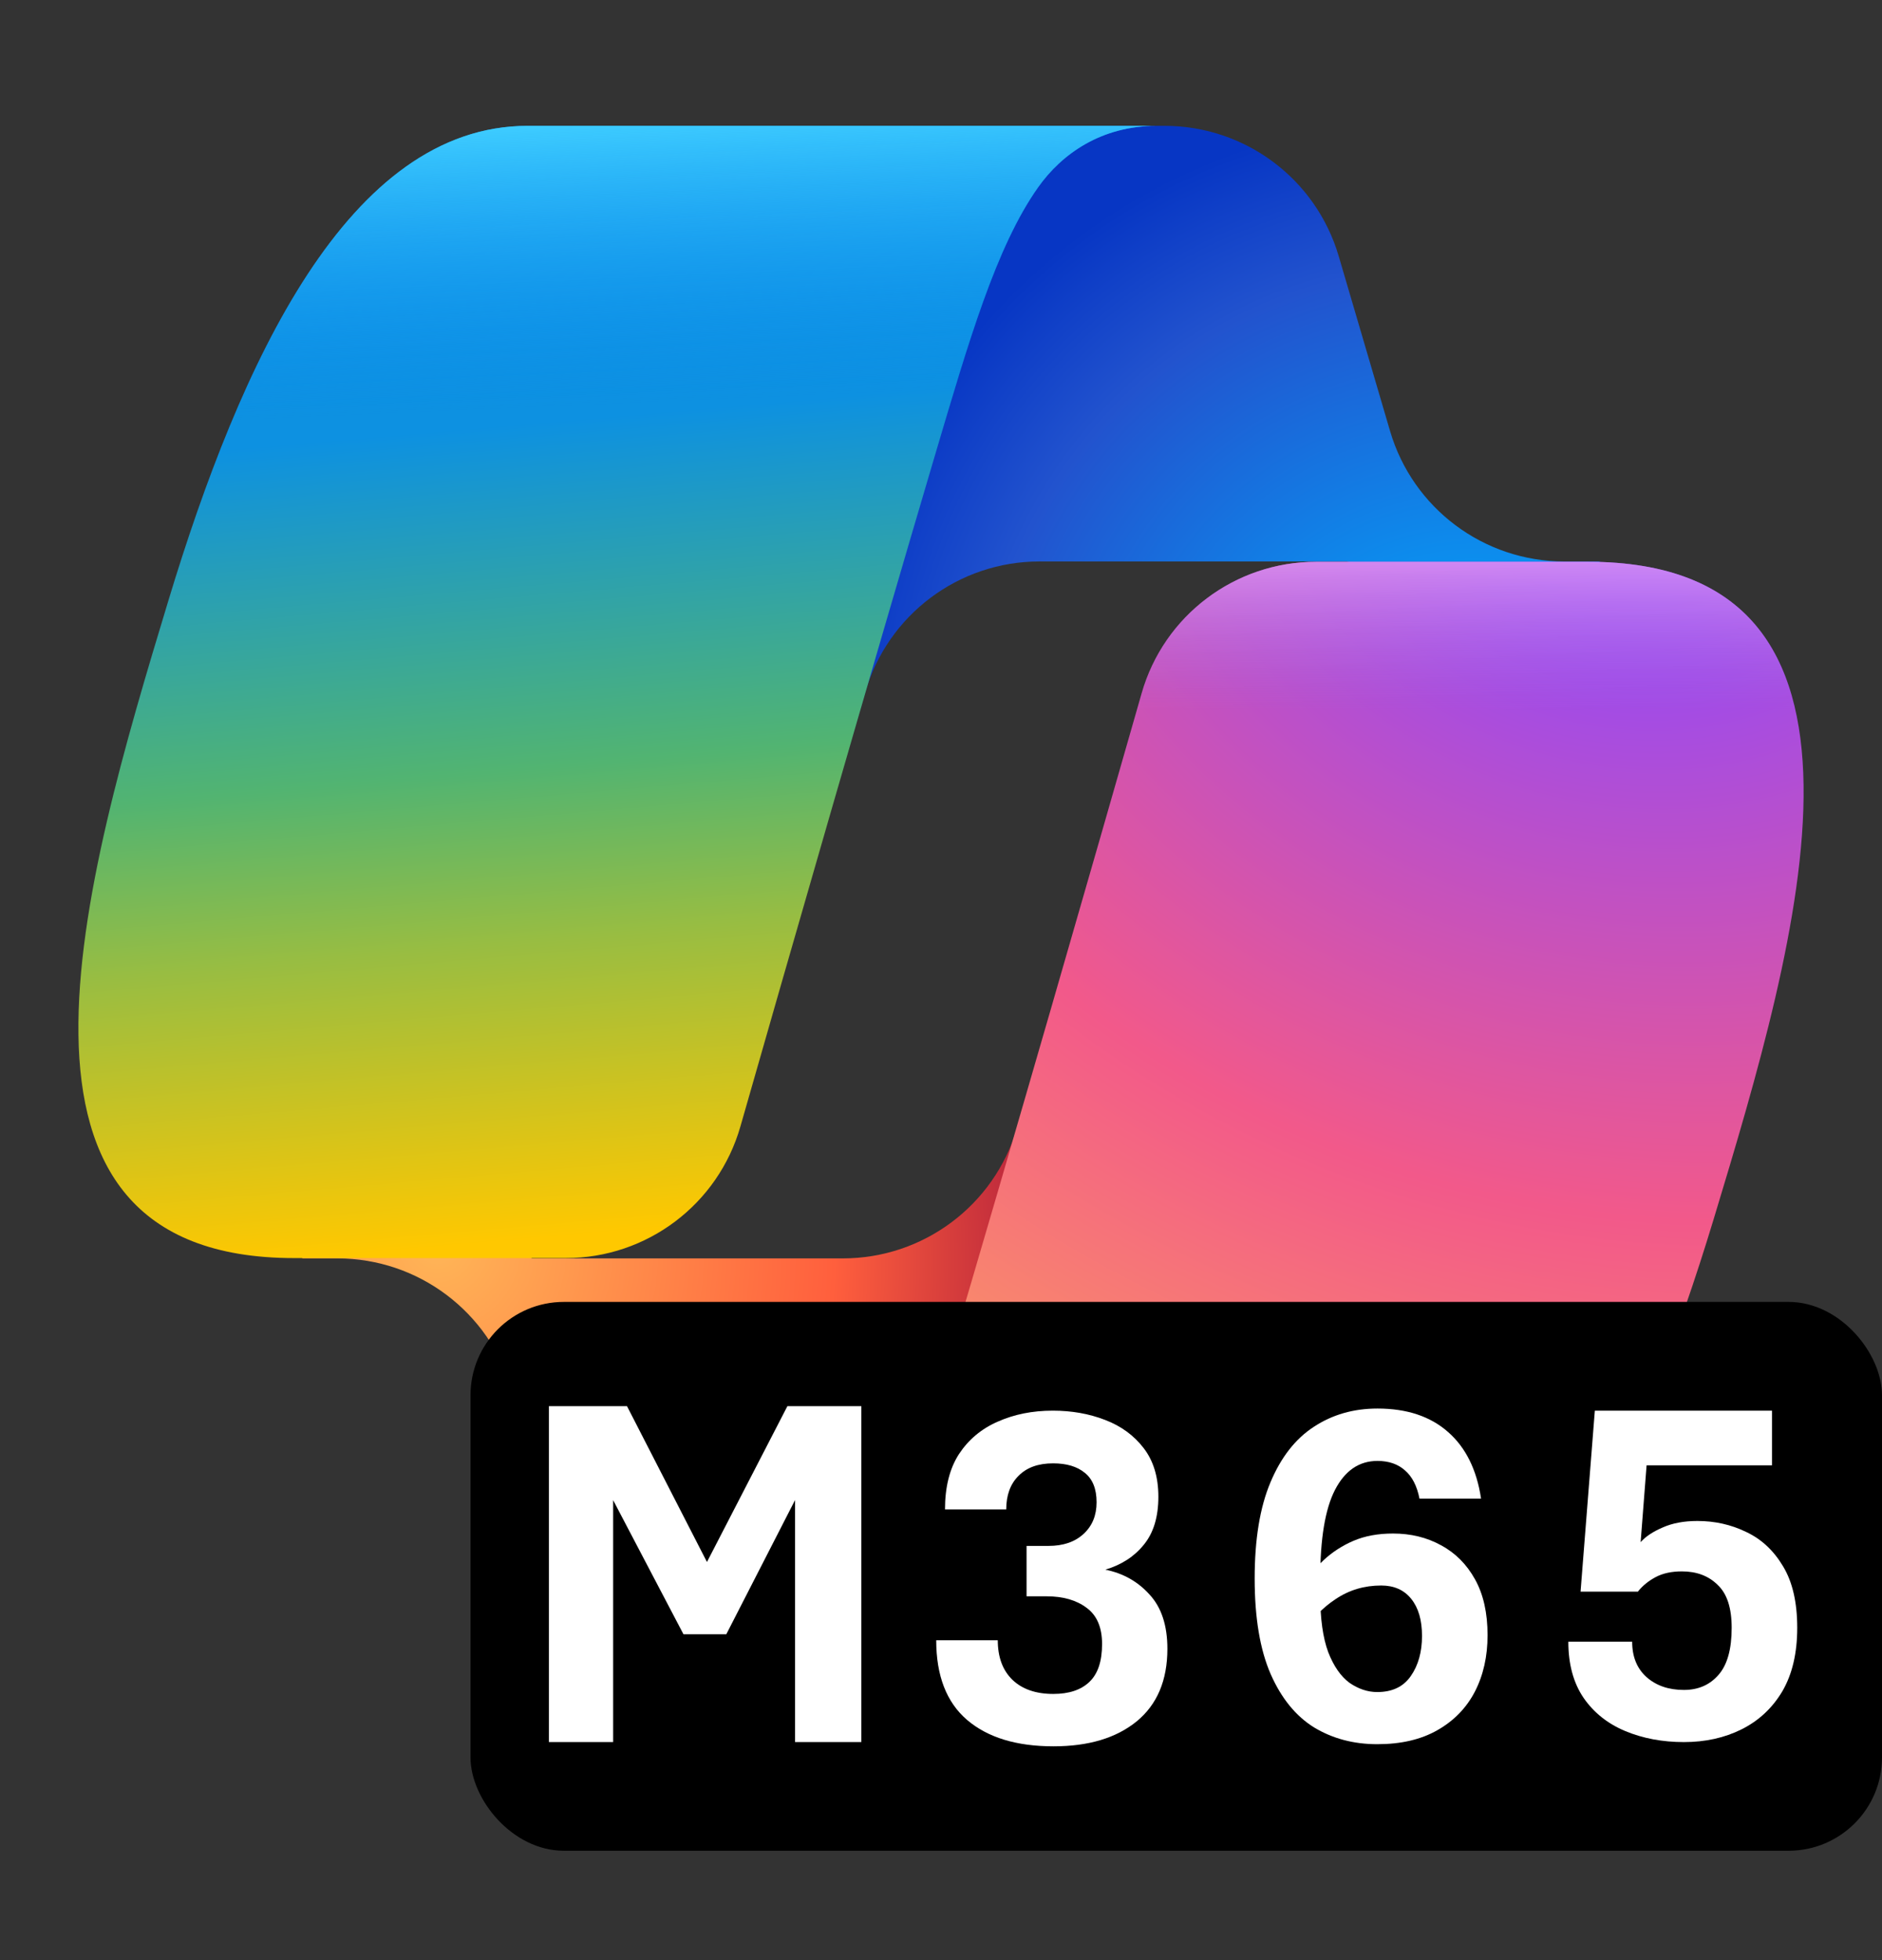
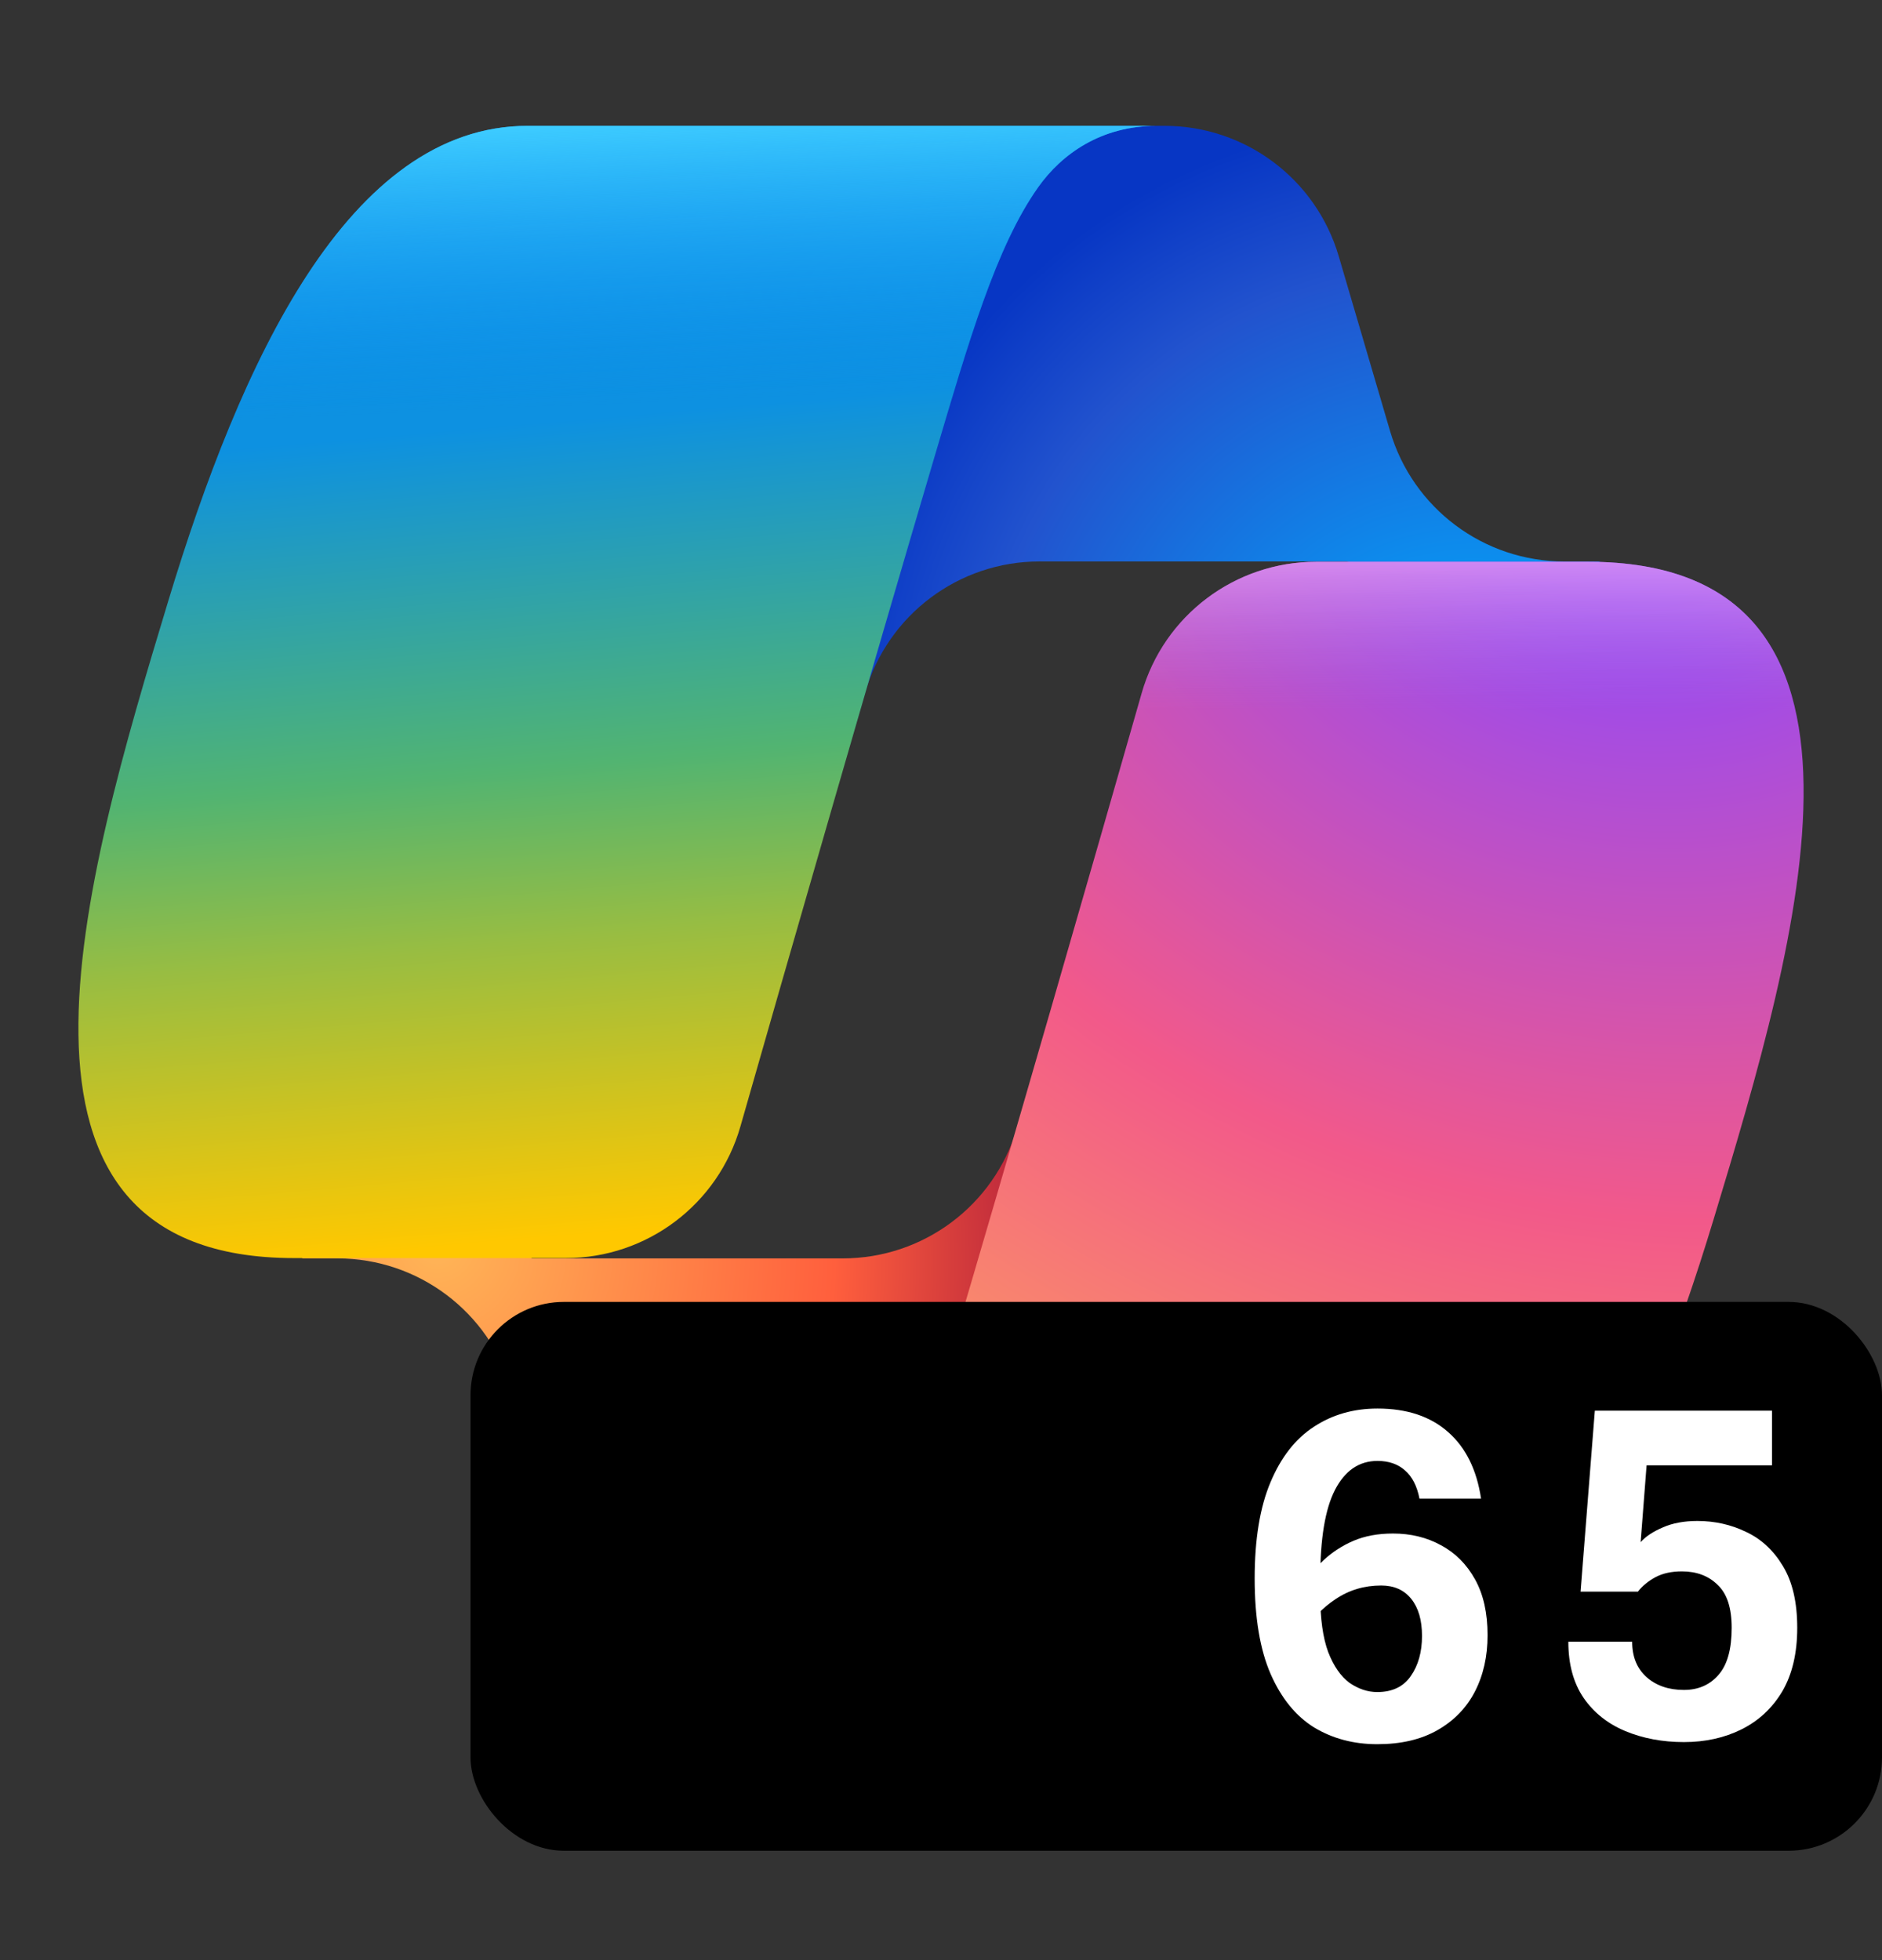
<svg xmlns="http://www.w3.org/2000/svg" width="24" height="25" viewBox="0 0 24 25" fill="none">
  <rect x="0" y="0" width="24" height="25" fill="#333333" stroke="none" />
  <path d="M17.072 3.268C16.783 2.282 15.878 1.605 14.851 1.605L14.173 1.605C13.057 1.605 12.099 2.403 11.897 3.501L10.712 9.93L11.034 8.828C11.322 7.84 12.227 7.161 13.256 7.161L17.177 7.161L18.824 7.803L20.412 7.161H19.948C18.921 7.161 18.017 6.484 17.727 5.499L17.072 3.268Z" fill="url(#paint0_radial_2707_16137)" />
  <path d="M7.166 19.934C7.452 20.924 8.359 21.605 9.389 21.605H10.843C12.091 21.605 13.115 20.616 13.157 19.369L13.371 13.026L12.968 14.391C12.678 15.375 11.774 16.05 10.748 16.05L6.787 16.05L5.375 15.284L3.847 16.05H4.303C5.333 16.05 6.24 16.732 6.526 17.722L7.166 19.934Z" fill="url(#paint1_radial_2707_16137)" />
  <path d="M14.751 1.605H6.73C4.439 1.605 3.064 4.633 2.147 7.661C1.061 11.248 -0.359 16.046 3.751 16.046H7.215C8.25 16.046 9.158 15.361 9.442 14.367C10.044 12.261 11.1 8.587 11.928 5.79C12.35 4.369 12.7 3.149 13.239 2.388C13.541 1.962 14.044 1.605 14.751 1.605Z" fill="url(#paint2_linear_2707_16137)" />
  <path d="M14.751 1.605H6.73C4.439 1.605 3.064 4.633 2.147 7.661C1.061 11.248 -0.359 16.046 3.751 16.046H7.215C8.25 16.046 9.158 15.361 9.442 14.367C10.044 12.261 11.1 8.587 11.928 5.79C12.35 4.369 12.7 3.149 13.239 2.388C13.541 1.962 14.044 1.605 14.751 1.605Z" fill="url(#paint3_linear_2707_16137)" />
  <path d="M9.249 21.605H17.27C19.561 21.605 20.936 18.578 21.853 15.55C22.939 11.963 24.36 7.165 20.248 7.165H16.785C15.75 7.165 14.842 7.849 14.558 8.844C13.956 10.95 12.9 14.624 12.072 17.421C11.65 18.842 11.3 20.062 10.761 20.822C10.459 21.248 9.956 21.605 9.249 21.605Z" fill="url(#paint4_radial_2707_16137)" />
  <path d="M9.249 21.605H17.27C19.561 21.605 20.936 18.578 21.853 15.55C22.939 11.963 24.36 7.165 20.248 7.165H16.785C15.75 7.165 14.842 7.849 14.558 8.844C13.956 10.95 12.9 14.624 12.072 17.421C11.65 18.842 11.3 20.062 10.761 20.822C10.459 21.248 9.956 21.605 9.249 21.605Z" fill="url(#paint5_linear_2707_16137)" />
  <rect x="6" y="16.605" width="18" height="7" rx="1.191" fill="black" />
  <path d="M21.474 22.219C21.2 22.219 20.951 22.172 20.727 22.079C20.504 21.986 20.326 21.845 20.195 21.656C20.065 21.465 20 21.226 20 20.939H20.814C20.814 21.13 20.875 21.281 20.998 21.391C21.122 21.5 21.28 21.554 21.474 21.554C21.657 21.554 21.803 21.49 21.914 21.363C22.027 21.235 22.083 21.035 22.083 20.761C22.083 20.509 22.024 20.326 21.904 20.214C21.788 20.099 21.636 20.042 21.448 20.042C21.317 20.042 21.205 20.066 21.113 20.115C21.022 20.164 20.946 20.225 20.887 20.3H20.156L20.338 17.992H22.597V18.689H20.998L20.922 19.669C20.986 19.597 21.079 19.535 21.203 19.482C21.328 19.426 21.476 19.399 21.646 19.399C21.867 19.399 22.075 19.445 22.268 19.539C22.462 19.63 22.618 19.776 22.737 19.975C22.858 20.174 22.919 20.436 22.919 20.761C22.919 21.086 22.855 21.356 22.728 21.573C22.6 21.787 22.427 21.948 22.208 22.057C21.991 22.165 21.746 22.219 21.474 22.219Z" fill="white" />
  <path d="M17.563 22.246C17.263 22.246 16.995 22.175 16.759 22.033C16.525 21.888 16.34 21.661 16.204 21.352C16.068 21.04 16 20.633 16 20.133C16 19.634 16.067 19.225 16.201 18.907C16.335 18.587 16.52 18.35 16.756 18.197C16.992 18.042 17.262 17.965 17.566 17.965C17.941 17.965 18.241 18.065 18.466 18.264C18.691 18.461 18.832 18.745 18.887 19.114H18.102C18.07 18.953 18.009 18.833 17.917 18.754C17.828 18.674 17.711 18.633 17.566 18.633C17.332 18.633 17.152 18.756 17.024 19.003C16.899 19.247 16.836 19.623 16.836 20.133V20.339C16.836 20.645 16.87 20.889 16.938 21.072C17.008 21.252 17.099 21.382 17.209 21.463C17.322 21.541 17.44 21.581 17.563 21.581C17.755 21.581 17.897 21.513 17.991 21.377C18.086 21.241 18.134 21.07 18.134 20.865C18.134 20.663 18.088 20.506 17.997 20.393C17.906 20.279 17.778 20.222 17.614 20.222C17.397 20.222 17.203 20.28 17.03 20.397C16.858 20.511 16.725 20.653 16.632 20.823L16.574 20.238C16.67 20.112 16.772 19.999 16.881 19.897C16.991 19.795 17.118 19.713 17.26 19.652C17.405 19.59 17.573 19.559 17.764 19.559C17.992 19.559 18.196 19.609 18.377 19.709C18.56 19.807 18.704 19.952 18.811 20.145C18.917 20.336 18.97 20.573 18.97 20.855C18.97 21.127 18.916 21.367 18.807 21.578C18.699 21.785 18.539 21.949 18.329 22.068C18.12 22.187 17.865 22.246 17.563 22.246Z" fill="white" />
-   <path d="M13.435 22.273C12.963 22.273 12.595 22.161 12.332 21.936C12.07 21.711 11.939 21.372 11.939 20.92H12.724C12.724 21.135 12.786 21.302 12.909 21.423C13.034 21.544 13.209 21.605 13.432 21.605C13.632 21.605 13.785 21.554 13.892 21.452C14 21.35 14.054 21.189 14.054 20.968C14.054 20.756 13.988 20.602 13.856 20.506C13.727 20.409 13.558 20.36 13.349 20.36H13.091V19.717H13.371C13.559 19.717 13.708 19.666 13.818 19.564C13.929 19.462 13.984 19.328 13.984 19.16C13.984 18.99 13.934 18.865 13.834 18.785C13.736 18.704 13.601 18.664 13.429 18.664C13.24 18.664 13.093 18.717 12.989 18.823C12.884 18.927 12.832 19.07 12.832 19.252H12.051C12.051 18.966 12.11 18.73 12.229 18.546C12.351 18.361 12.515 18.223 12.724 18.132C12.932 18.039 13.166 17.992 13.426 17.992C13.666 17.992 13.888 18.031 14.092 18.11C14.297 18.188 14.46 18.308 14.584 18.469C14.709 18.631 14.772 18.838 14.772 19.09C14.772 19.347 14.71 19.551 14.587 19.701C14.466 19.852 14.302 19.958 14.096 20.02C14.323 20.066 14.511 20.172 14.66 20.338C14.811 20.501 14.887 20.732 14.887 21.029C14.887 21.432 14.756 21.741 14.495 21.955C14.235 22.167 13.882 22.273 13.435 22.273Z" fill="white" />
-   <path d="M7 22.219V17.935H7.996L9.196 20.274H8.834L10.041 17.935H10.984V22.219H10.139V18.361H10.534L9.262 20.844H8.716L7.414 18.361H7.819V22.219H7Z" fill="white" />
  <defs>
    <radialGradient id="paint0_radial_2707_16137" cx="0" cy="0" r="1" gradientUnits="userSpaceOnUse" gradientTransform="translate(18.999 9.985) rotate(-128.978) scale(8.739 8.198)">
      <stop offset="0.096" stop-color="#00AEFF" />
      <stop offset="0.773" stop-color="#2253CE" />
      <stop offset="1" stop-color="#0736C4" />
    </radialGradient>
    <radialGradient id="paint1_radial_2707_16137" cx="0" cy="0" r="1" gradientUnits="userSpaceOnUse" gradientTransform="translate(5.575 15.851) rotate(52.415) scale(8.165 7.88)">
      <stop stop-color="#FFB657" />
      <stop offset="0.634" stop-color="#FF5F3D" />
      <stop offset="0.923" stop-color="#C02B3C" />
    </radialGradient>
    <linearGradient id="paint2_linear_2707_16137" x1="6.25" y1="3.355" x2="7.394" y2="16.59" gradientUnits="userSpaceOnUse">
      <stop offset="0.156" stop-color="#0D91E1" />
      <stop offset="0.487" stop-color="#52B471" />
      <stop offset="0.652" stop-color="#98BD42" />
      <stop offset="0.937" stop-color="#FFC800" />
    </linearGradient>
    <linearGradient id="paint3_linear_2707_16137" x1="7.25" y1="1.605" x2="7.875" y2="16.046" gradientUnits="userSpaceOnUse">
      <stop stop-color="#3DCBFF" />
      <stop offset="0.247" stop-color="#0588F7" stop-opacity="0" />
    </linearGradient>
    <radialGradient id="paint4_radial_2707_16137" cx="0" cy="0" r="1" gradientUnits="userSpaceOnUse" gradientTransform="translate(20.66 5.751) rotate(109.282) scale(19.188 22.994)">
      <stop offset="0.066" stop-color="#8C48FF" />
      <stop offset="0.5" stop-color="#F2598A" />
      <stop offset="0.896" stop-color="#FFB152" />
    </radialGradient>
    <linearGradient id="paint5_linear_2707_16137" x1="21.294" y1="6.284" x2="21.286" y2="10.217" gradientUnits="userSpaceOnUse">
      <stop offset="0.058" stop-color="#F8ADFA" />
      <stop offset="0.708" stop-color="#A86EDD" stop-opacity="0" />
    </linearGradient>
  </defs>
</svg>